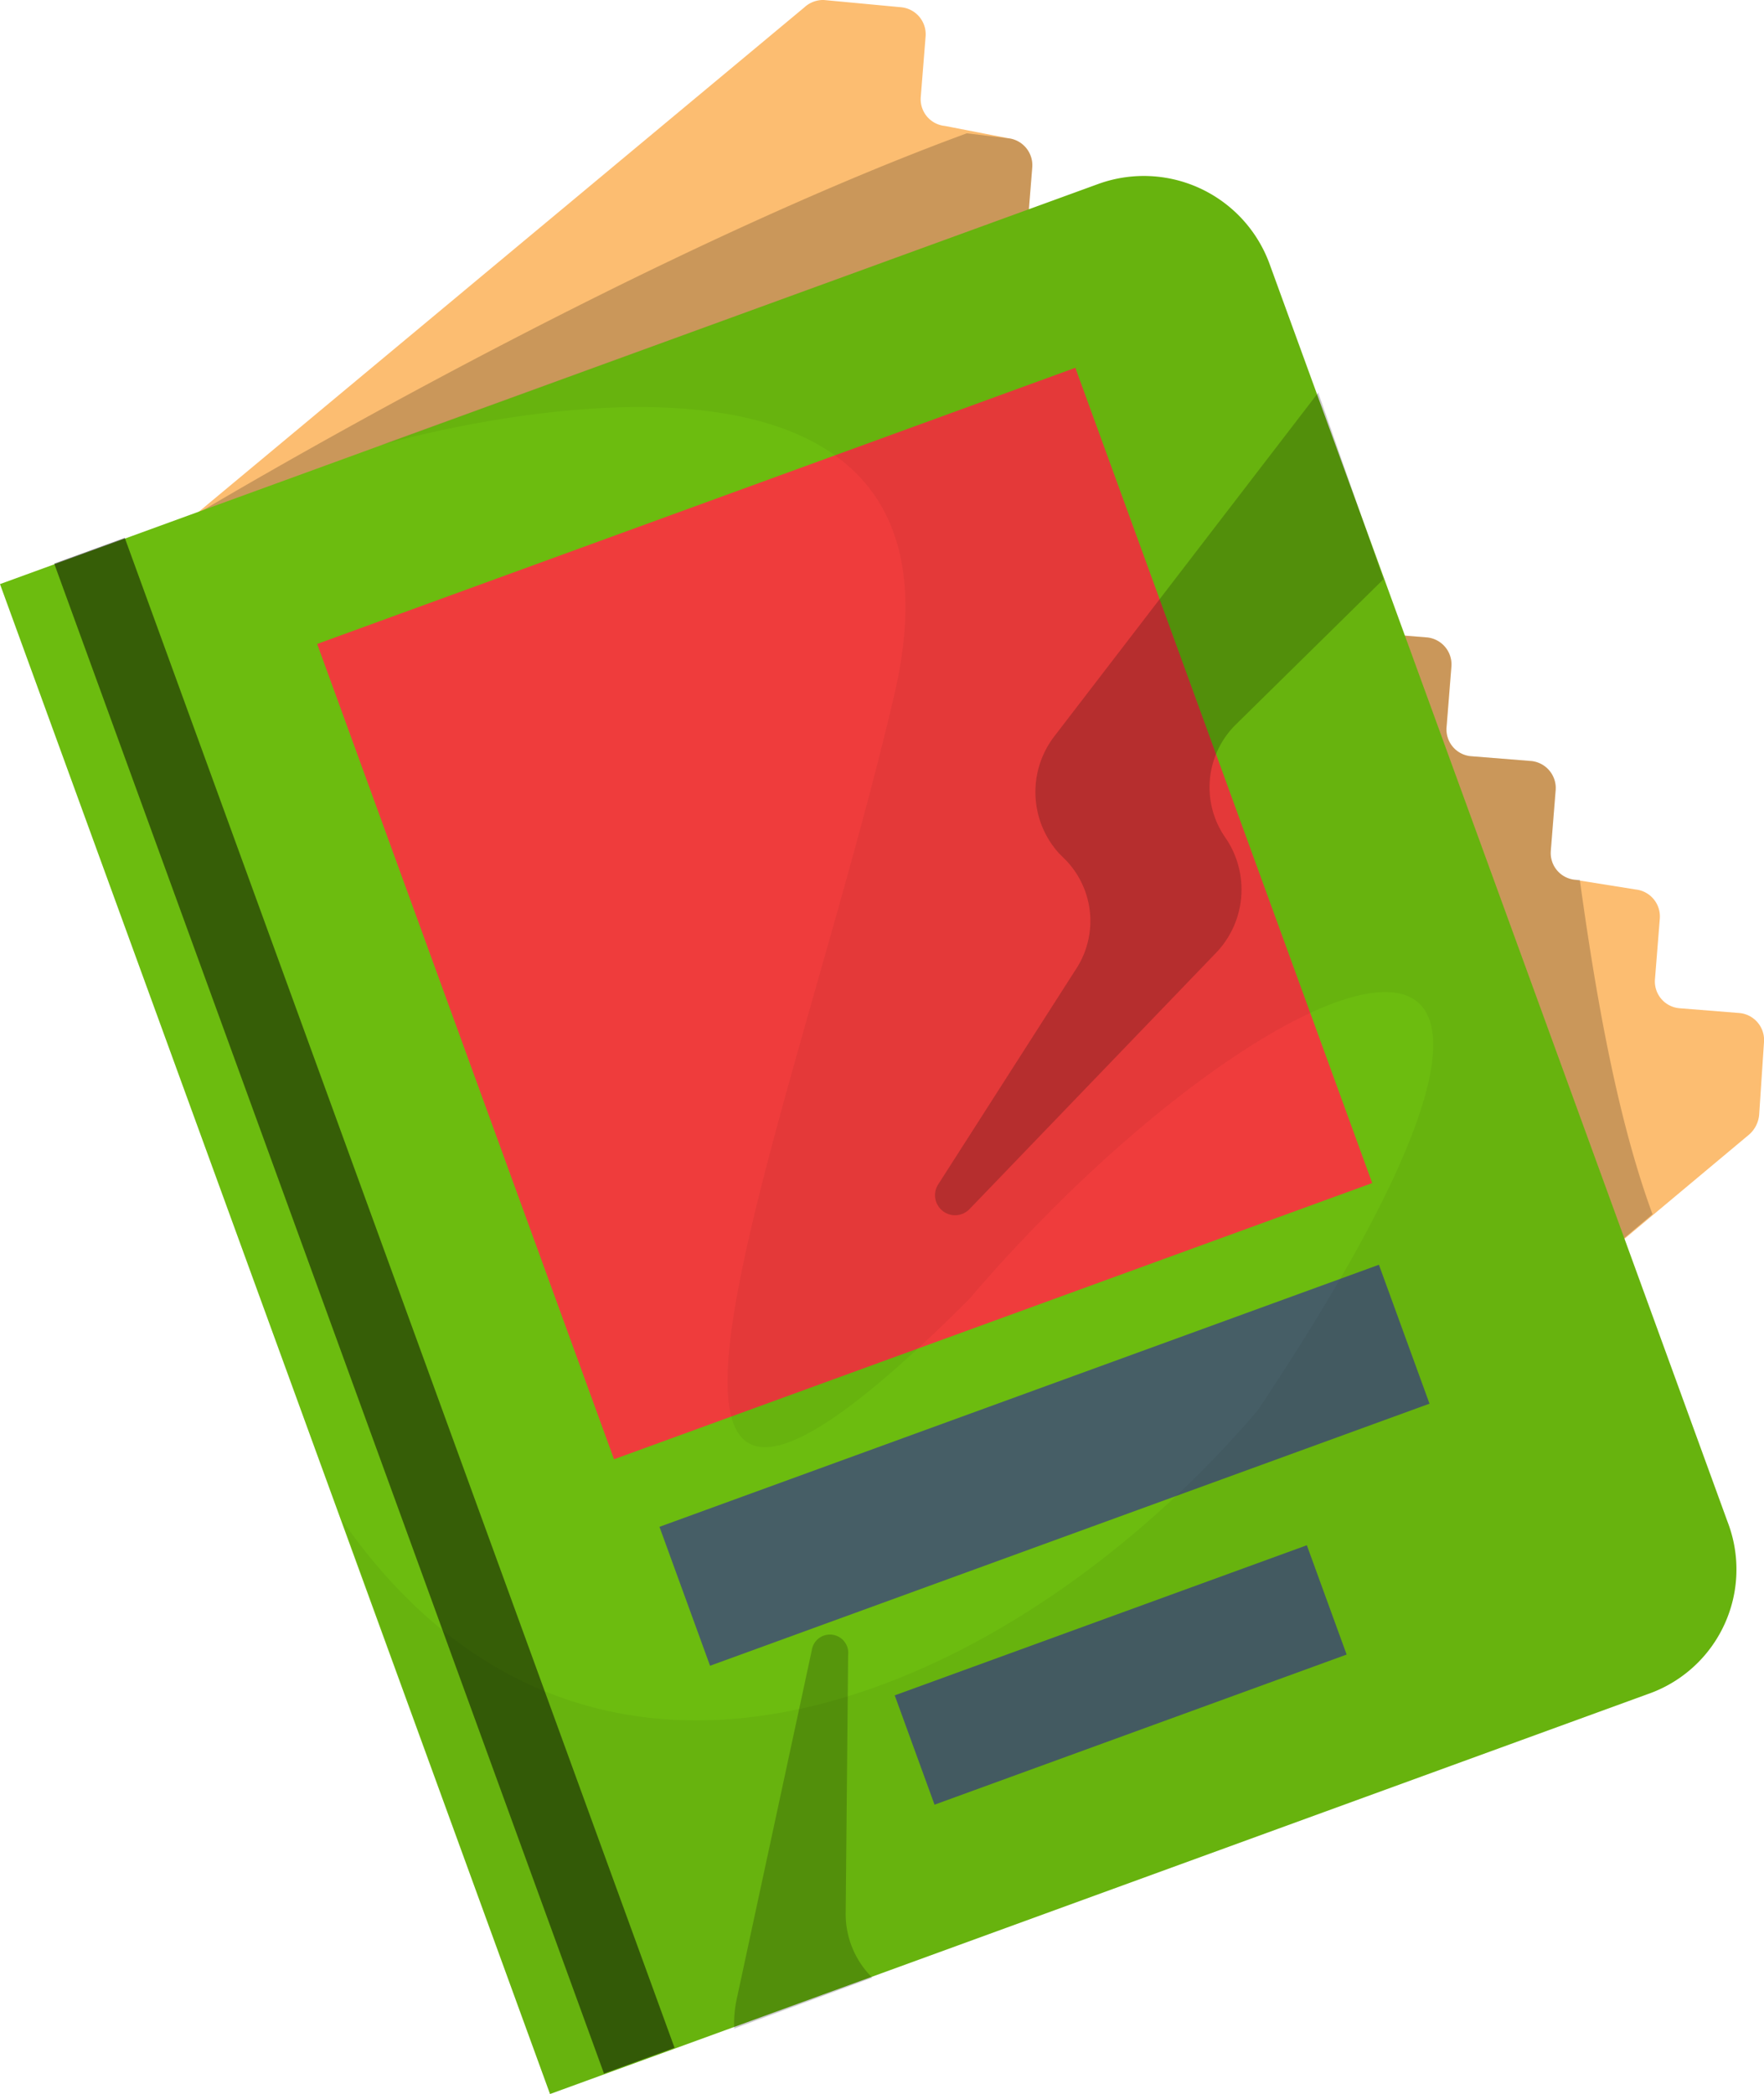
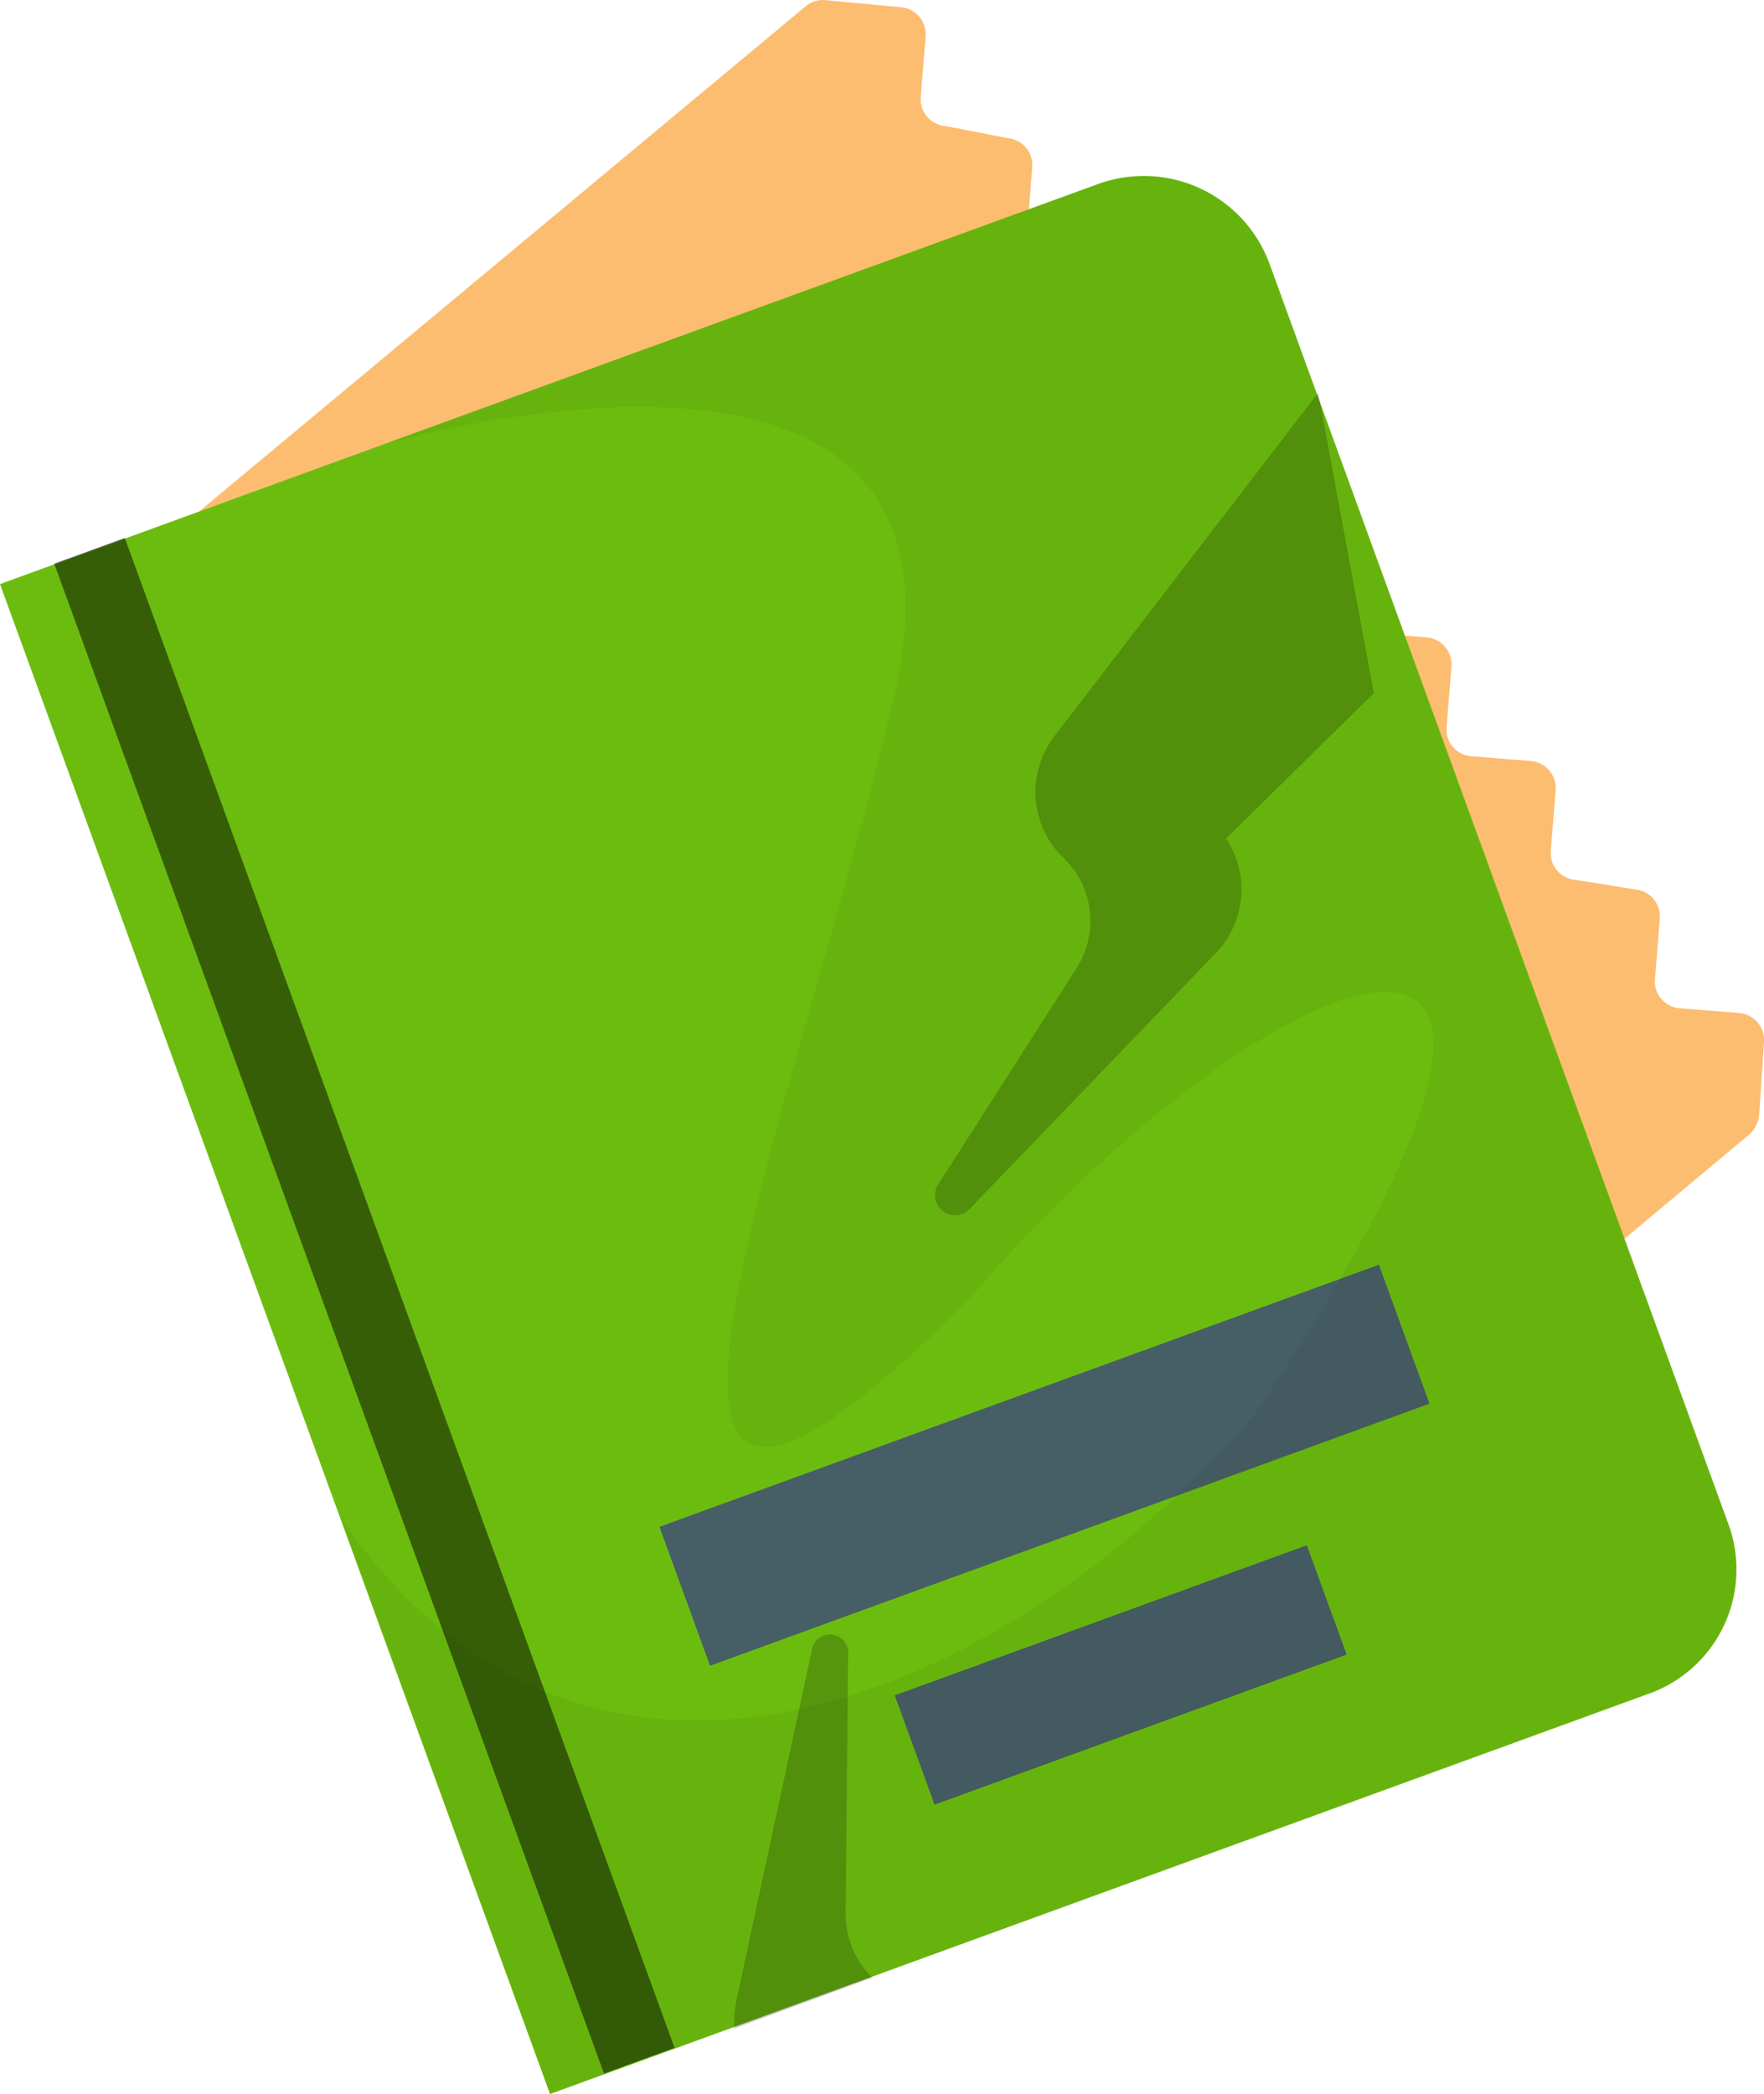
<svg xmlns="http://www.w3.org/2000/svg" width="99.458" height="118.038" viewBox="0 0 99.458 118.038">
  <defs>
    <style>.a{fill:#fcbd71;}.b{opacity:0.2;}.c{fill:#6cbc0f;}.d{opacity:0.5;}.e{fill:#ef3c3c;}.f{fill:#465e66;}.g{opacity:0.05;}</style>
  </defs>
  <path class="a" d="M58.381,96.042l38.39-32.105a1.687,1.687,0,0,0,.546-1.093l.273-4.1a1.53,1.53,0,0,0-1.366-1.639l-3.415-.273a1.514,1.514,0,0,1-1.366-1.639l.273-3.415a1.53,1.53,0,0,0-1.366-1.639l-3.415-.546a1.514,1.514,0,0,1-1.366-1.639l.273-3.415A1.53,1.53,0,0,0,84.475,42.9l-3.415-.273a1.514,1.514,0,0,1-1.366-1.639l.273-3.415A1.53,1.53,0,0,0,78.6,35.931l-3.415-.273a1.514,1.514,0,0,1-1.366-1.639l.273-3.415a1.551,1.551,0,0,0-.41-1.093,1.652,1.652,0,0,0-1.23-.82l-3.279-.273a1.514,1.514,0,0,1-1.366-1.639l.273-3.415a1.53,1.53,0,0,0-1.366-1.639L63.3,21.449a1.514,1.514,0,0,1-1.366-1.639l.273-3.415a1.53,1.53,0,0,0-1.366-1.639l-3.415-.273a1.514,1.514,0,0,1-1.366-1.639l.273-3.415a1.53,1.53,0,0,0-1.366-1.639L51.413,7.1a1.514,1.514,0,0,1-1.366-1.639l.273-3.415A1.53,1.53,0,0,0,48.954.41L44.583,0A1.551,1.551,0,0,0,43.49.41L5.1,32.378Z" transform="translate(1.868)" />
-   <path class="b" d="M85.762,47.578A1.514,1.514,0,0,1,84.4,45.939l.273-3.415A1.53,1.53,0,0,0,83.3,40.884l-3.415-.273a1.514,1.514,0,0,1-1.366-1.639l.273-3.415a1.53,1.53,0,0,0-1.366-1.639l-3.415-.273A1.514,1.514,0,0,1,72.647,32l.273-3.415a1.551,1.551,0,0,0-.41-1.093,1.652,1.652,0,0,0-1.23-.82L68,26.4a1.514,1.514,0,0,1-1.366-1.639l.273-3.415a1.53,1.53,0,0,0-1.366-1.639l-3.415-.273A1.514,1.514,0,0,1,60.761,17.8l.273-3.415a1.53,1.53,0,0,0-1.366-1.639l-3.415-.273a1.514,1.514,0,0,1-1.366-1.639l.273-3.415a1.53,1.53,0,0,0-1.366-1.639L51.471,5.5C31.8,12.741,8.3,26.812,8.3,26.812h0L73.877,80.093,90.134,66.432c-1.913-5.191-3.142-11.886-4.1-18.853Z" transform="translate(3.039 2.014)" />
  <path class="c" d="M61.888,7.718,0,30.26l31.012,85.113L92.9,92.831a7.438,7.438,0,0,0,4.508-9.7l-25.821-70.9A7.547,7.547,0,0,0,61.888,7.718Z" transform="translate(0 2.665)" />
  <rect class="d" width="4.235" height="90.578" transform="translate(3.057 31.771) rotate(-20.011)" />
-   <rect class="e" width="45.494" height="48.909" transform="translate(17.883 36.3) rotate(-20.011)" />
  <rect class="f" width="43.171" height="8.334" transform="translate(37.182 86.066) rotate(-20.011)" />
  <rect class="f" width="24.728" height="6.558" transform="translate(50.447 95.566) rotate(-20.011)" />
  <path class="g" d="M56.725,7.718,16.149,22.472s34.838-10.383,29.1,14.072c-5.738,24.591-19.946,58.2,4.235,34.018,17.077-19.946,39.346-28.28,16.258,6.284-13.525,15.848-37.3,26.777-51.642,6.148l11.749,32.378L87.737,92.831a7.438,7.438,0,0,0,4.508-9.7l-25.821-70.9A7.547,7.547,0,0,0,56.725,7.718Z" transform="translate(5.163 2.665)" />
-   <path class="b" d="M60.2,16.2,45.3,35.6a5.155,5.155,0,0,0,.273,6.558l.41.41a4.946,4.946,0,0,1,.546,6.148L38.746,60.874a1.13,1.13,0,0,0,1.776,1.366L54.457,47.759A5.153,5.153,0,0,0,55,41.338a4.965,4.965,0,0,1,.546-6.421l8.334-8.2Z" transform="translate(14.125 5.932)" />
+   <path class="b" d="M60.2,16.2,45.3,35.6a5.155,5.155,0,0,0,.273,6.558l.41.41a4.946,4.946,0,0,1,.546,6.148L38.746,60.874a1.13,1.13,0,0,0,1.776,1.366L54.457,47.759A5.153,5.153,0,0,0,55,41.338l8.334-8.2Z" transform="translate(14.125 5.932)" />
  <path class="b" d="M34.672,68.341,30.437,88.014a6.651,6.651,0,0,0-.137,1.639l7.787-2.869a5.045,5.045,0,0,1-1.5-3.689l.137-14.482A1.034,1.034,0,1,0,34.672,68.341Z" transform="translate(11.095 24.696)" />
</svg>